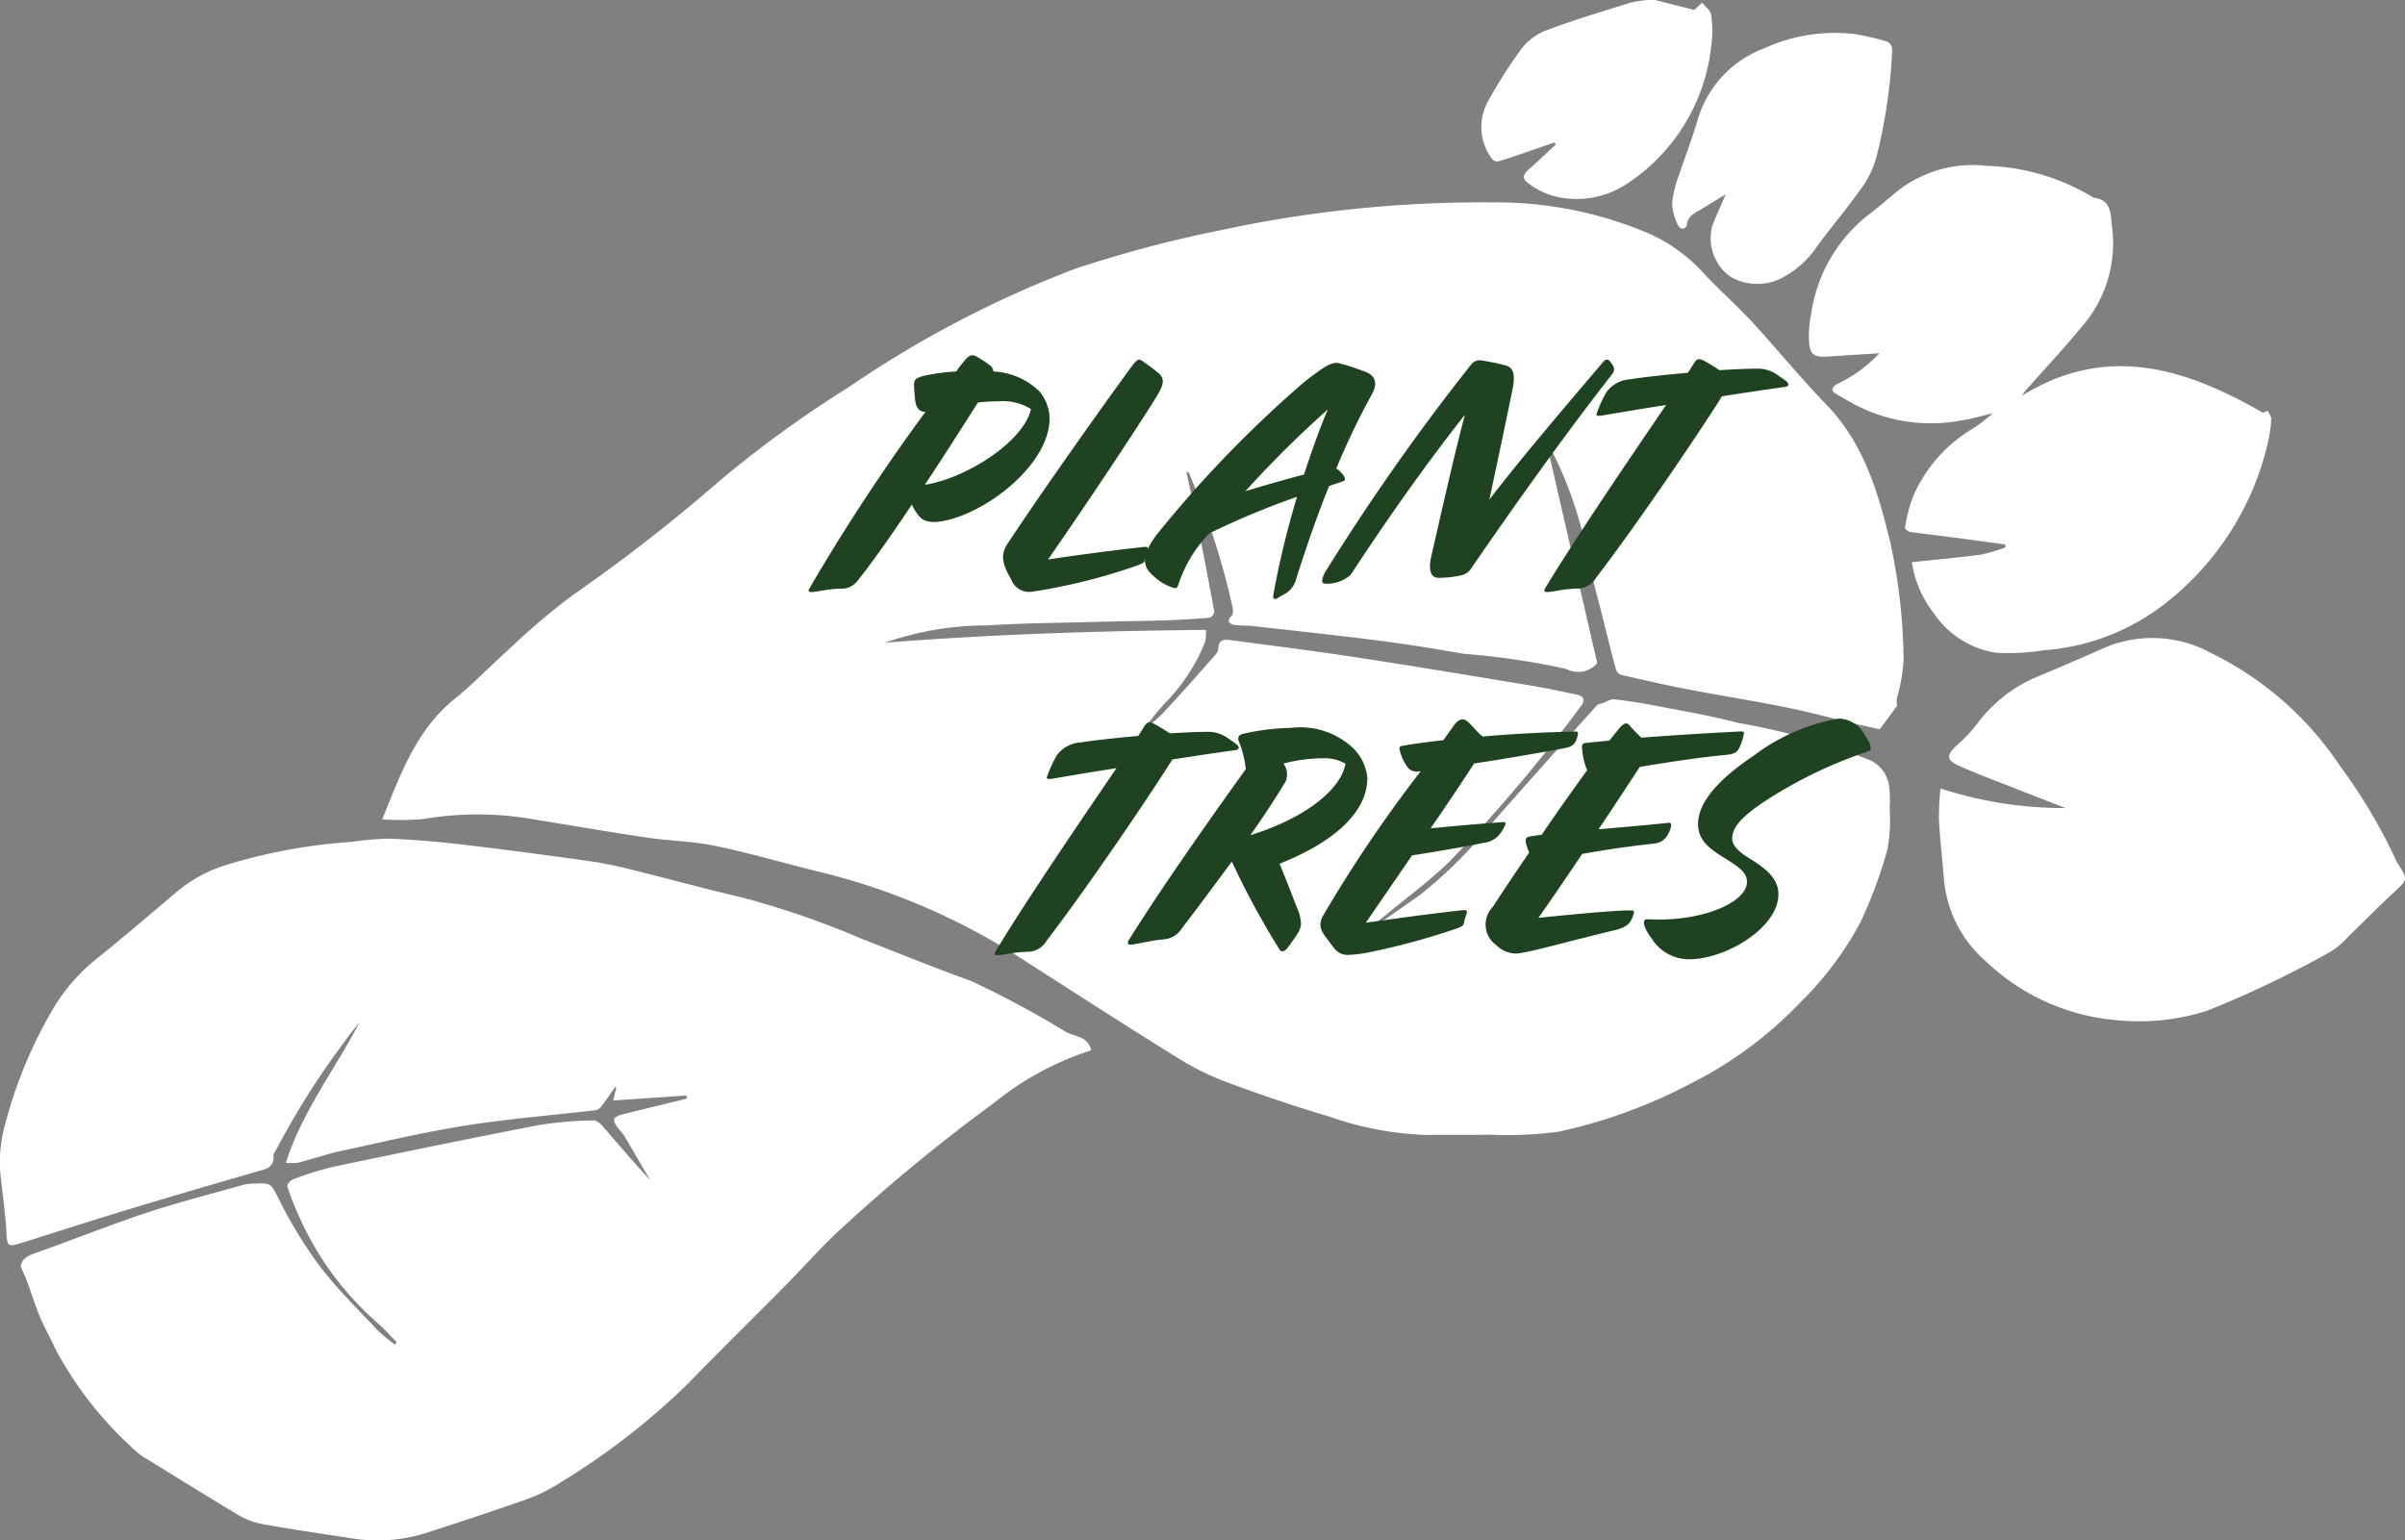
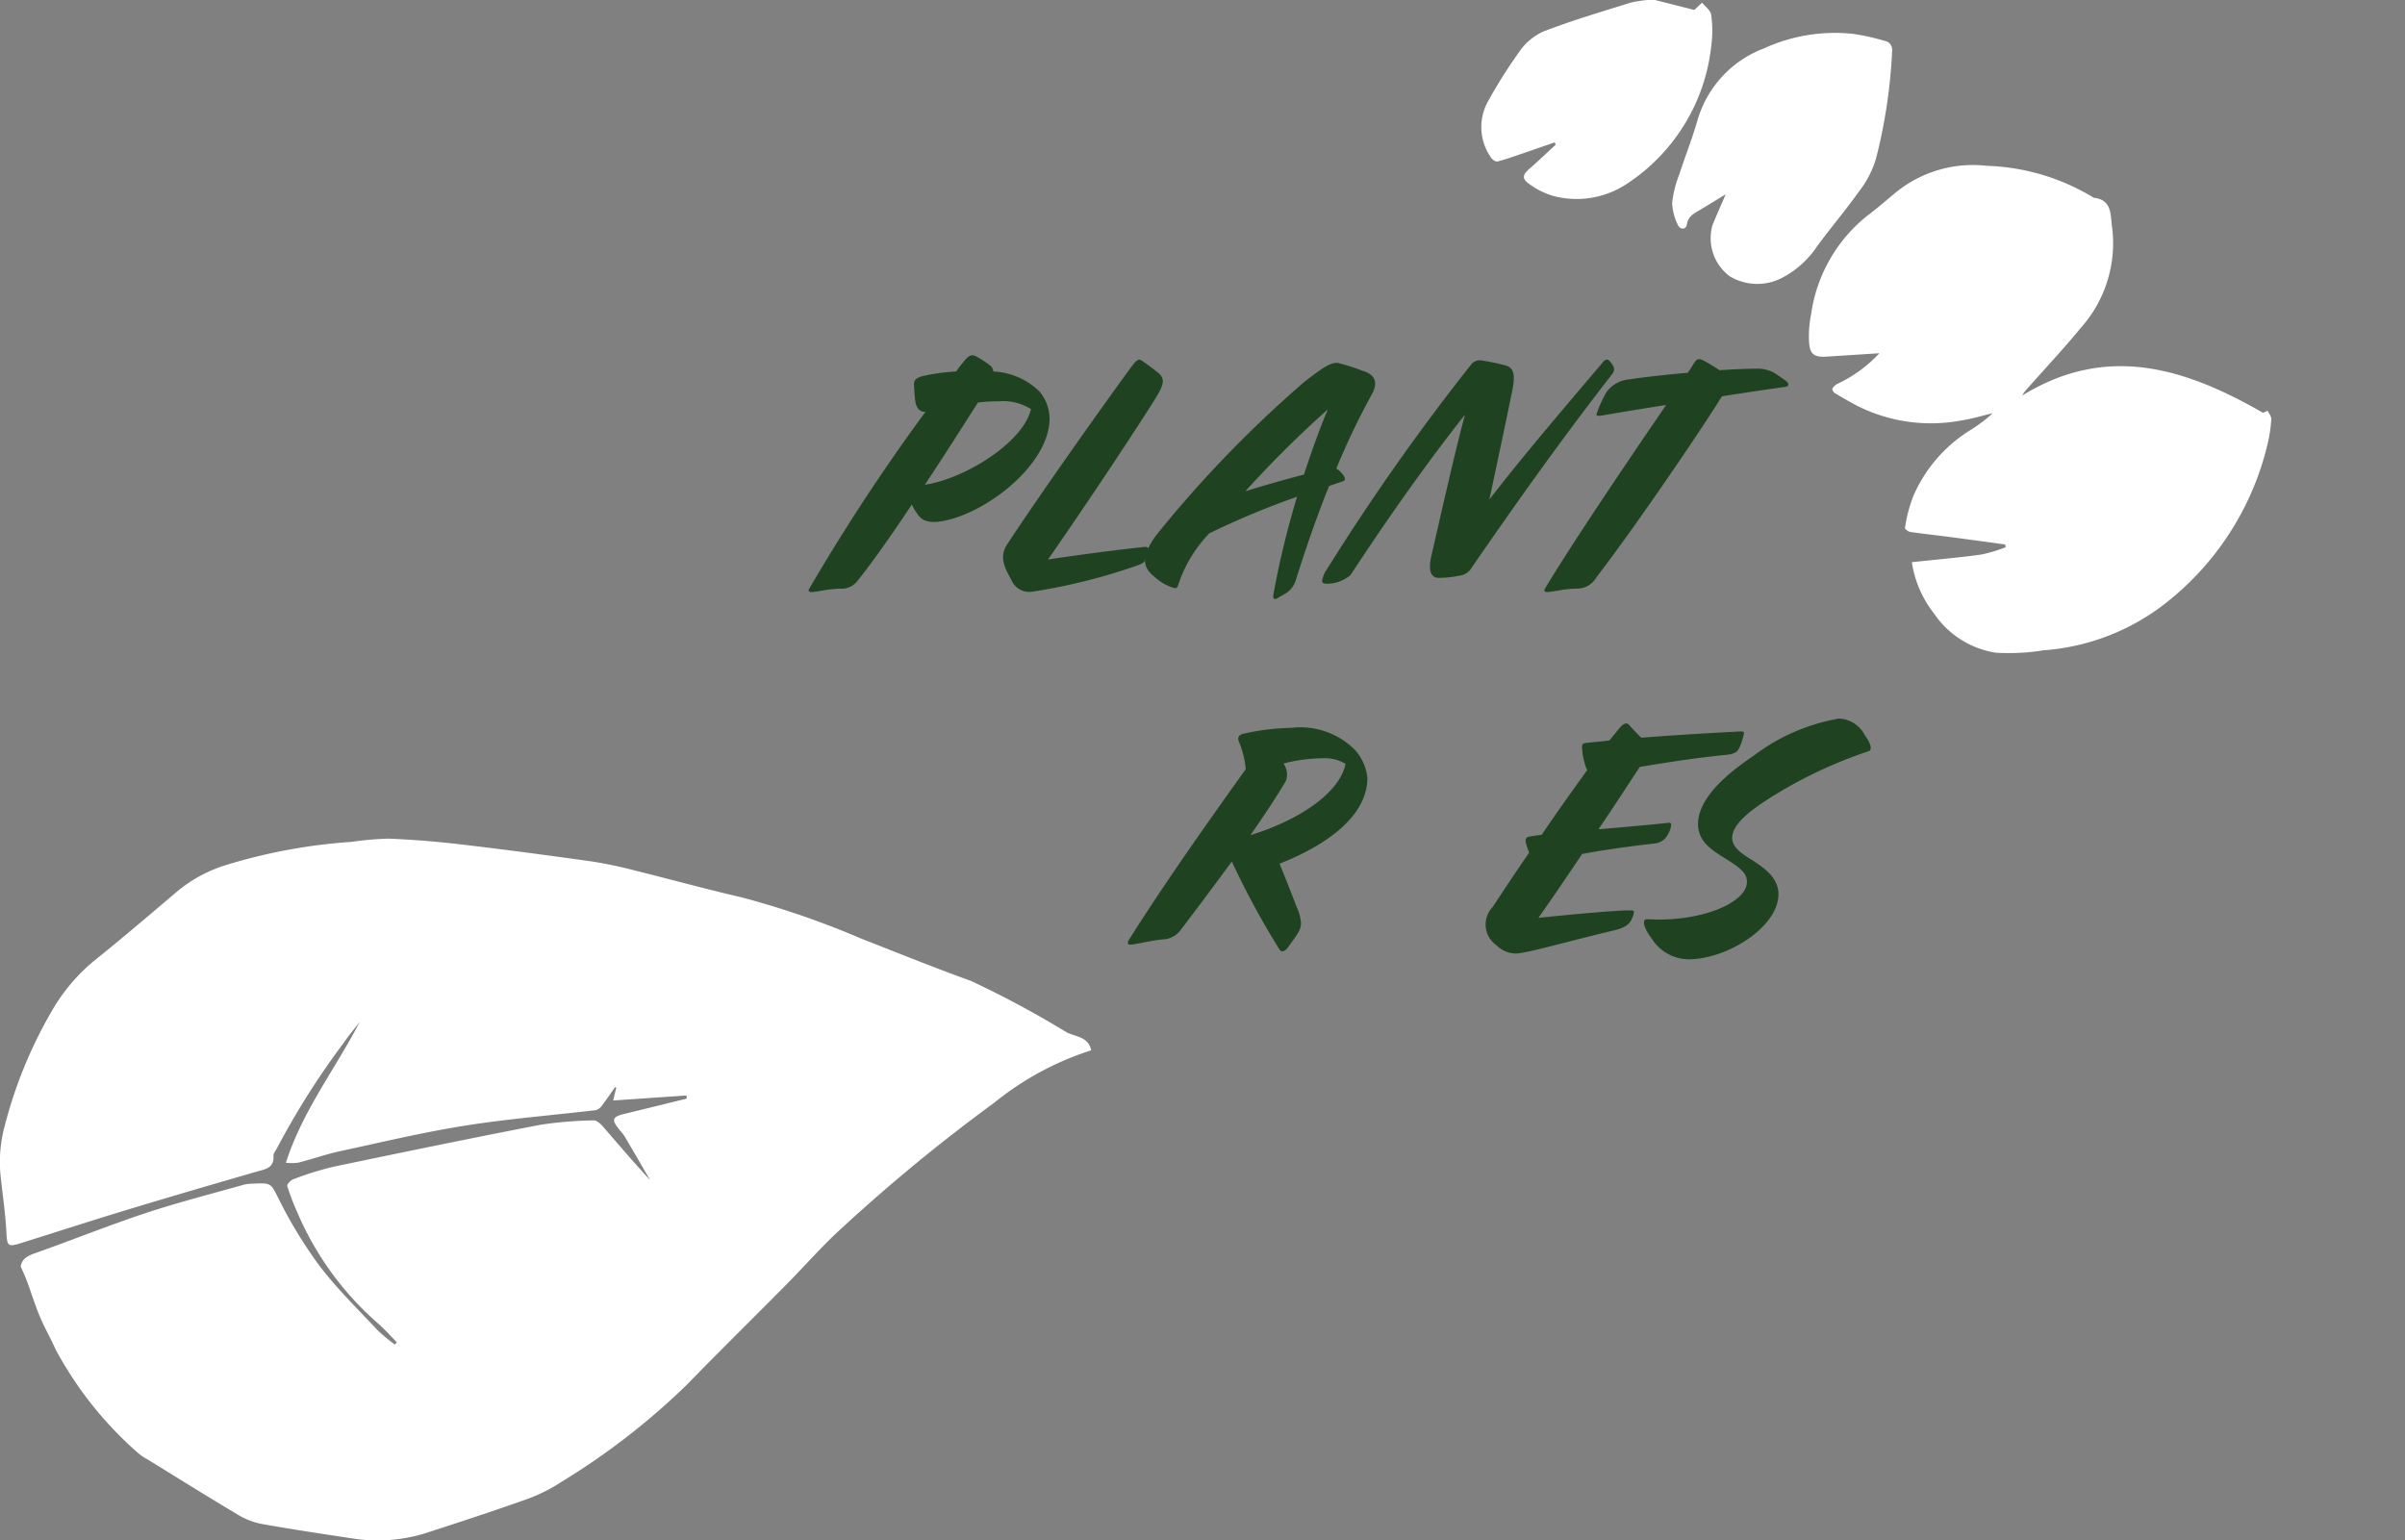
<svg xmlns="http://www.w3.org/2000/svg" width="106.134" height="67.987" viewBox="0 0 106.134 67.987">
  <rect x="0" y="0" width="106.134" height="67.987" fill="#808080" stroke="none" />
  <defs>
    <clipPath id="clip-path">
      <rect id="Rectangle_378" data-name="Rectangle 378" width="106.134" height="67.987" fill="none" />
    </clipPath>
  </defs>
  <g id="Group_687" data-name="Group 687" clip-path="url(#clip-path)">
    <path id="Path_351" data-name="Path 351" d="M208.27,0,210,.439l.343-.322c.14.176.376.339.4.531a4.806,4.806,0,0,1,.008,1.36,8.342,8.342,0,0,1-3.683,6.076,4.006,4.006,0,0,1-3.245.575,3.32,3.32,0,0,1-1.134-.56c-.312-.229-.254-.4.042-.656.392-.341.766-.7,1.148-1.053l-.033-.108c-.483.166-.965.333-1.448.5-.36.122-.718.252-1.085.345-.078.02-.233-.086-.285-.174a2.337,2.337,0,0,1-.132-2.48,22.172,22.172,0,0,1,1.395-2.209,2.57,2.57,0,0,1,1.06-.878C204.611.9,205.907.52,207.193.116A4.876,4.876,0,0,1,207.957,0Z" transform="translate(-135.23)" fill="#fff" />
-     <path id="Path_352" data-name="Path 352" d="M51.736,54.659c.8-1.96,1.479-3.939,3.2-5.332.838-.679,1.584-1.469,2.393-2.186a30.6,30.6,0,0,1,2.824-2.4,73.523,73.523,0,0,0,6.381-4.96,50.759,50.759,0,0,1,5.809-4.226,47.7,47.7,0,0,1,9.937-5.2,53.6,53.6,0,0,1,6.434-1.711,54.647,54.647,0,0,1,12.057-1.235,17.181,17.181,0,0,1,6.878,1.376,7.278,7.278,0,0,1,2.414,1.752c.689.745,1.459,1.415,2.147,2.161,1.1,1.195,2.129,2.465,3.26,3.631,1.676,1.728,2.3,3.908,2.842,6.148a25.83,25.83,0,0,1,.573,5.152,8.174,8.174,0,0,1-.3,1.672,1.455,1.455,0,0,0,.011.328l-.764,1.033c-.4-.088-.716-.154-1.03-.229-1.023-.244-2.039-.521-3.069-.729-1.464-.3-2.941-.529-4.408-.812-.981-.189-1.955-.412-2.929-.636a.38.38,0,0,1-.208-.244c-.18-.661-.347-1.326-.511-1.992-.342-1.388-.742-2.764-1-4.167a16.956,16.956,0,0,0-1.432-3.7,2.34,2.34,0,0,0-.145-.241q1.145,4.975,2.263,9.832a1.11,1.11,0,0,1-1.371.254,32.241,32.241,0,0,0-4.509-.664c-1.267-.223-2.538-.429-3.814-.592-1.882-.241-3.769-.439-5.655-.651a5.5,5.5,0,0,1-.684-.036c-.2-.049-.34-.173-.1-.4.072-.066.068-.263.037-.384a31.329,31.329,0,0,0-1.638-5.237c-.1-.225-.185-.458-.28-.686-.007-.017-.04-.024-.118-.07.16.753.318,1.461.46,2.172.267,1.338.528,2.678.774,4.019a.337.337,0,0,1-.2.268q-.965.086-1.934.118c-1.014.032-2.029.04-3.043.067-1.614.044-3.229.054-4.839.156a13.619,13.619,0,0,0-4.521.765c4.682-.369,9.374-.524,14.17-.566a2.134,2.134,0,0,1-.036.528,8.219,8.219,0,0,1-1.79,2.72,11.2,11.2,0,0,0-.974,1.234c.336-.3.7-.585,1-.915.718-.771,1.413-1.563,2.112-2.351.094-.106.223-.237.225-.358.01-.5.344-.434.648-.394,1.843.246,3.688.477,5.526.759,2.557.391,5.11.818,7.663,1.24.666.11,1.326.256,1.988.392.316.065.389.249.18.515a68.47,68.47,0,0,1-5.773,6.829c-.928.907-1.989,1.678-2.99,2.509a1.075,1.075,0,0,0-.346.4c.675-.474,1.352-.944,2.023-1.423a19.613,19.613,0,0,0,3.173-3.169q2.3-2.607,4.628-5.192c.056-.063.181-.064.273-.1.16-.056.327-.177.479-.16.6.067,1.2.16,1.8.276,1.237.241,2.483.449,3.7.769a28.681,28.681,0,0,1,5.8,1.644,1.464,1.464,0,0,1,.822,1.05,4.6,4.6,0,0,1,.038,1.044,7.341,7.341,0,0,1-.093,1.826,20,20,0,0,1-1.2,3.24,14.7,14.7,0,0,1-2.72,3.6,17.465,17.465,0,0,1-4.785,3.517,22.757,22.757,0,0,1-5.8,2.115,16.613,16.613,0,0,1-3,.133c-.951.019-1.9,0-2.852.013a14.3,14.3,0,0,1-4.275-.811c-1.544-.456-3.071-.976-4.58-1.538a12.347,12.347,0,0,1-2.191-1.1c-2.266-1.408-4.509-2.854-6.755-4.294a29.152,29.152,0,0,0-8.907-3.853c-1.552-.377-3.087-.833-4.649-1.16-.989-.208-2.017-.218-3.02-.367-1.685-.25-3.364-.541-5.045-.813a14.251,14.251,0,0,0-4.816-.011,11.071,11.071,0,0,1-1.843.016" transform="translate(-34.877 -18.476)" fill="#fff" />
    <path id="Path_353" data-name="Path 353" d="M.916,132.443c.063-.377.374-.486.718-.607,1.6-.568,3.184-1.206,4.8-1.741,1.429-.473,2.891-.844,4.34-1.255a1.778,1.778,0,0,1,.387-.041c.868-.046.791,0,1.173.739a19.3,19.3,0,0,0,1.79,2.917c.765,1,1.676,1.888,2.539,2.811a7.585,7.585,0,0,0,.761.632l.088-.1c-.282-.283-.546-.587-.848-.847a13.541,13.541,0,0,1-3.542-4.883,10.007,10.007,0,0,1-.445-1.165c-.022-.072.151-.263.268-.3a13.944,13.944,0,0,1,1.746-.546c3.039-.636,6.08-1.263,9.128-1.852a17.254,17.254,0,0,1,2.372-.2c.13-.007.3.136.4.252.691.793,1.368,1.6,2.1,2.383-.383-.657-.764-1.314-1.15-1.969a2.225,2.225,0,0,0-.2-.243c-.369-.458-.331-.576.22-.711q1.375-.335,2.748-.674c-.006-.046-.011-.091-.016-.137l-3.235.222.138-.564-.05-.03c-.2.287-.4.579-.612.858a.439.439,0,0,1-.26.164c-1.924.227-3.859.38-5.77.684-1.846.294-3.669.73-5.5,1.126-.62.135-1.223.347-1.838.505a2.463,2.463,0,0,1-.55.006c.742-2.318,2.2-4.163,3.26-6.221-.235.305-.485.6-.7.916a34.758,34.758,0,0,0-2.944,4.645c-.056.117-.17.237-.163.349.034.546-.36.594-.74.7-1.881.545-3.762,1.093-5.636,1.661-1.6.485-3.19,1-4.786,1.5-.565.176-.592.113-.623-.463-.043-.8-.155-1.6-.245-2.394a6.076,6.076,0,0,1,.167-2.315,20.01,20.01,0,0,1,2.056-5.036,8.129,8.129,0,0,1,1.894-2.26c1.229-.985,2.429-2.008,3.628-3.03a6.274,6.274,0,0,1,2.212-1.2,24.321,24.321,0,0,1,5.512-1.015,14.137,14.137,0,0,1,1.631-.144c1.076.044,2.153.131,3.223.257,1.925.226,3.846.482,5.766.752a18.672,18.672,0,0,1,1.868.393c1.576.389,3.142.823,4.723,1.188a38.181,38.181,0,0,1,5.3,1.828c1.609.631,3.212,1.278,4.837,1.865a43.6,43.6,0,0,1,4.221,2.269c.4.2.937.183,1.075.773.04-.027-.006.024-.061.038a13.119,13.119,0,0,0-4.223,2.3,76.862,76.862,0,0,0-6.728,5.534c-.858.778-1.621,1.659-2.437,2.483-1.456,1.472-2.934,2.922-4.377,4.408a31.189,31.189,0,0,1-5.546,4.3,7.256,7.256,0,0,1-1.494.752c-1.492.532-3,1.026-4.507,1.513a7.111,7.111,0,0,1-3.283.225c-1.324-.2-2.649-.4-3.967-.635a3.212,3.212,0,0,1-1.043-.411c-1.331-.793-2.644-1.614-3.963-2.427a2.386,2.386,0,0,1-.48-.333,16.312,16.312,0,0,1-3.592-4.534c-.215-.487-.486-.95-.691-1.441-.215-.513-.378-1.047-.572-1.569-.083-.223-.186-.438-.28-.657" transform="translate(0 -76.557)" fill="#fff" />
    <path id="Path_354" data-name="Path 354" d="M249.514,39.9c1.055-.113,2.058-.2,3.055-.336a7,7,0,0,0,1.082-.322c-.007-.041-.014-.083-.021-.124-.817-.111-1.633-.224-2.45-.331-.58-.076-1.162-.138-1.74-.222-.088-.013-.24-.131-.231-.171a6.186,6.186,0,0,1,.378-1.436,6.428,6.428,0,0,1,2.458-2.857,6.772,6.772,0,0,0,1.035-.775c-.479.112-.953.258-1.438.329a7.222,7.222,0,0,1-4.59-.682q-.484-.26-.954-.545c-.053-.032-.112-.155-.092-.187a.522.522,0,0,1,.237-.218,6.1,6.1,0,0,0,1.838-1.345l-2.324.149c-.558.036-.752-.1-.782-.658a4.985,4.985,0,0,1,.095-1.238,6.77,6.77,0,0,1,2.517-4.355c.439-.326.847-.693,1.272-1.038a5.381,5.381,0,0,1,3.954-1.132,9.632,9.632,0,0,1,4.732,1.413c.8.084.729.742.8,1.269a5.6,5.6,0,0,1-1.365,4.456c-.766.936-1.6,1.819-2.4,2.726a1.287,1.287,0,0,0-.2.277c3.739-2.308,7.2-1.213,10.632.761l.2-.094c.057.124.169.252.162.373a6.4,6.4,0,0,1-.141,1,12.606,12.606,0,0,1-4.452,7.067,9.879,9.879,0,0,1-5.447,2.134,9.652,9.652,0,0,1-2.1.109,4.03,4.03,0,0,1-2.736-1.722,4.852,4.852,0,0,1-.987-2.277" transform="translate(-165.141 -15.088)" fill="#fff" />
-     <path id="Path_355" data-name="Path 355" d="M262.634,93.041a17.561,17.561,0,0,0,5.517.865c-.671-.261-1.342-.52-2.011-.784-.9-.357-1.821-.691-2.707-1.09-.55-.248-.532-.471-.086-.882a7.027,7.027,0,0,0,.929-.992,6.345,6.345,0,0,1,2.758-2.1c.9-.378,1.794-.762,2.684-1.159a5.4,5.4,0,0,1,4.851.162,14.422,14.422,0,0,1,5.672,4.949,24.213,24.213,0,0,1,2.474,4.148,1.036,1.036,0,0,0,.085.175c.481.738.467.722-.178,1.316-.679.626-1.323,1.288-1.989,1.928a3.531,3.531,0,0,1-.764.66,46.766,46.766,0,0,1-5.447,2.608,9.843,9.843,0,0,1-4.038.421,9.506,9.506,0,0,1-5.755-2.605,5.4,5.4,0,0,1-1.848-3.714c-.07-.842-.167-1.681-.214-2.524a13.337,13.337,0,0,1,.068-1.378" transform="translate(-177.001 -58.243)" fill="#fff" />
    <path id="Path_356" data-name="Path 356" d="M228.818,11.559c-.445.272-.814.5-1.185.721-.241.144-.474.263-.53.6-.048.29-.318.217-.391.051a2.354,2.354,0,0,1-.26-1.016,5.025,5.025,0,0,1,.317-1.239c.255-.788.562-1.56.793-2.355a4.822,4.822,0,0,1,2.924-3.191,7.53,7.53,0,0,1,3.955-.648,10.152,10.152,0,0,1,1.512.347.418.418,0,0,1,.209.332A23.406,23.406,0,0,1,235.444,10a4.374,4.374,0,0,1-.745,1.433c-.585.827-1.247,1.6-1.846,2.417a4.176,4.176,0,0,1-1.479,1.36,2.361,2.361,0,0,1-2.381-.029,2.094,2.094,0,0,1-.756-2.276c.171-.416.355-.826.58-1.35" transform="translate(-152.658 -2.987)" fill="#fff" />
    <path id="Path_357" data-name="Path 357" d="M109.622,58.566c-.068,0-.151-.027-.068-.164a87.787,87.787,0,0,1,5.12-7.789c-.274.014-.411-.192-.452-.479-.027-.192-.055-.616-.055-.739,0-.2.109-.287.424-.369a8.957,8.957,0,0,1,1.437-.192c.109-.164.233-.315.356-.466.205-.246.328-.3.52-.205a4.807,4.807,0,0,1,.63.411.4.4,0,0,1,.137.26,3.1,3.1,0,0,1,2.04.89,1.9,1.9,0,0,1,.438,1.177c0,2.053-2.834,4.23-4.778,4.545-.589.1-.849-.068-.985-.233a2.412,2.412,0,0,1-.315-.506c-.9,1.355-1.793,2.614-2.409,3.381a.868.868,0,0,1-.753.329c-.643.027-1.027.151-1.287.151m7.365-8.364c-.6.944-1.451,2.286-2.341,3.628,1.766-.26,4.353-1.876,4.682-3.34a2.309,2.309,0,0,0-1.41-.342,7.823,7.823,0,0,0-.931.055" transform="translate(-73.831 -32.438)" fill="#1f4320" />
    <path id="Path_358" data-name="Path 358" d="M136.193,58.4c-.3-.533-.534-1.012-.164-1.56,1.478-2.245,4.148-6.009,5.38-7.693.315-.438.4-.493.534-.411.246.164.561.4.739.547.342.288.233.561-.137,1.164-.972,1.547-3,4.6-4.722,7.077,1.369-.206,2.833-.4,4.189-.548.178-.027.232.014.232.082a3.4,3.4,0,0,1-.123.438c-.041.136-.041.177-.383.3a25.777,25.777,0,0,1-4.613,1.15.852.852,0,0,1-.931-.548" transform="translate(-91.573 -32.831)" fill="#1f4320" />
    <path id="Path_359" data-name="Path 359" d="M160.708,59.416a38.408,38.408,0,0,1,1.054-4.367,35.92,35.92,0,0,0-3.874,1.615,5.919,5.919,0,0,0-1.341,2.19c-.041.137-.068.233-.178.233a2.176,2.176,0,0,1-.9-.507c-.575-.451-.561-.944.068-1.821a51.58,51.58,0,0,1,6.57-6.8c.835-.643,1.109-.821,1.437-.821a8.806,8.806,0,0,1,1.122.356c.561.164.671.533.4,1.026a33.472,33.472,0,0,0-1.574,3.285.643.643,0,0,1,.164.123c.178.178.219.274.219.342s-.027.082-.328.178l-.37.124c-.533,1.314-1.013,2.71-1.451,4.093a1.054,1.054,0,0,1-.479.657c-.068.041-.246.137-.356.205-.082.055-.205.055-.178-.109m1.355-5.352c.356-1.081.712-2.081,1.054-2.874a46.76,46.76,0,0,0-3.641,3.614c.835-.26,1.711-.507,2.587-.739" transform="translate(-104.522 -33.124)" fill="#1f4320" />
    <path id="Path_360" data-name="Path 360" d="M179.215,58.592c-.123,0-.164-.041-.164-.137a1.127,1.127,0,0,1,.192-.465,98.24,98.24,0,0,1,6.379-9.062.484.484,0,0,1,.425-.192,9.882,9.882,0,0,1,1.068.219c.506.11.438.63.274,1.369-.233,1.15-.6,2.874-.958,4.558,1.478-1.916,3.121-3.833,5-6.05.082-.1.192-.192.3-.068.2.219.273.384.123.575-2.162,2.779-4.134,5.544-6.2,8.542a.707.707,0,0,1-.52.356,4.623,4.623,0,0,1-.944.1c-.356,0-.466-.356-.315-.985.466-2.026,1-4.422,1.478-6.215-1.916,2.423-3.723,5.051-5.051,7.077a1.61,1.61,0,0,1-1.081.384" transform="translate(-120.704 -32.834)" fill="#1f4320" />
    <path id="Path_361" data-name="Path 361" d="M209.179,58.755c1.095-1.821,3.121-4.846,5.339-8.09-.972.151-1.957.315-2.834.466-.232.041-.273-.014-.219-.123a5.435,5.435,0,0,1,.424-.917,1.4,1.4,0,0,1,1.054-.561c.479-.082,1.478-.192,2.532-.287.123-.178.205-.315.274-.425.137-.205.205-.219.452-.1.178.1.425.247.671.411.657-.041,1.259-.068,1.711-.068a1.472,1.472,0,0,1,.876.3c.328.219.452.3.452.4,0,.055-.055.1-.164.11-.506.068-1.533.219-2.765.411-.9,1.451-3.709,5.6-5.544,7.994a.981.981,0,0,1-.89.493c-.684.027-1.013.151-1.287.151-.082,0-.164-.027-.082-.164" transform="translate(-140.991 -32.791)" fill="#1f4320" />
-     <path id="Path_362" data-name="Path 362" d="M134.745,107.946c1.095-1.821,3.121-4.846,5.339-8.09-.972.151-1.957.315-2.834.466-.232.041-.273-.014-.219-.123a5.434,5.434,0,0,1,.424-.917,1.4,1.4,0,0,1,1.054-.561c.479-.082,1.478-.192,2.532-.287.123-.178.205-.315.274-.425.137-.205.205-.219.452-.1.178.1.425.247.671.411.657-.041,1.259-.068,1.711-.068a1.472,1.472,0,0,1,.876.3c.328.219.452.3.452.4,0,.055-.055.1-.164.11-.506.068-1.533.219-2.765.411-.9,1.451-3.709,5.6-5.544,7.994a.981.981,0,0,1-.89.493c-.684.027-1.013.151-1.287.151-.082,0-.164-.027-.082-.164" transform="translate(-90.813 -65.953)" fill="#1f4320" />
    <path id="Path_363" data-name="Path 363" d="M159.439,108.367a36.087,36.087,0,0,1-2.108-3.888c-.684.931-1.437,1.944-2.231,2.985a1.02,1.02,0,0,1-.794.451c-.52.041-1.246.233-1.465.233-.109,0-.123-.1-.055-.205,1.355-2.162,3.149-4.736,5.161-7.542a4.389,4.389,0,0,0-.315-1.246c-.055-.137,0-.287.26-.328a10.4,10.4,0,0,1,2.053-.247,3.4,3.4,0,0,1,2.779.931,2.156,2.156,0,0,1,.589,1.273c0,1.52-1.464,2.833-3.874,3.791.274.671.52,1.3.767,1.944a1.961,1.961,0,0,1,.178.671c0,.328-.192.534-.548,1.04-.151.219-.3.274-.4.137m-1.287-5.051c2.218-.685,3.956-1.9,4.2-3.149a1.786,1.786,0,0,0-1.013-.246,6.985,6.985,0,0,0-1.725.233.825.825,0,0,1,.1.78c-.383.644-.917,1.465-1.561,2.382" transform="translate(-102.97 -66.455)" fill="#1f4320" />
-     <path id="Path_364" data-name="Path 364" d="M179.233,107.281c-.3-.411-.575-.657-.3-1.177a59.693,59.693,0,0,1,4.312-6.379l-.123.013a.52.52,0,0,1-.411-.137,2.062,2.062,0,0,1-.4-.835c-.014-.11.014-.151.137-.165.561-.1,1.163-.178,1.793-.246.178-.246.342-.465.479-.671.205-.274.383-.287.52-.205.247.164.452.493.739.712,1.369-.123,2.806-.191,4.107-.219.068,0,.1.014.1.068a.96.96,0,0,1-.137.424c-.1.137-.205.192-.493.247-1.082.205-2.519.452-3.956.671-.52.807-1.191,1.807-1.917,2.861,1.137-.11,2.382-.219,3.2-.274.1,0,.123.041.1.1a1.788,1.788,0,0,1-.314.507,1.108,1.108,0,0,1-.685.315c-.794.164-2.053.383-3.121.547l-2.04,2.971c1.4-.192,2.861-.4,4.23-.547.178-.027.232.014.232.082s-.082.205-.123.438c-.027.137-.041.178-.383.3a30.9,30.9,0,0,1-3.847,1.04,5.726,5.726,0,0,1-.876.109c-.438,0-.575-.219-.822-.548" transform="translate(-120.548 -65.685)" fill="#1f4320" />
    <path id="Path_365" data-name="Path 365" d="M201.673,107.761a1.112,1.112,0,0,1-.151-1.67c.52-.794,1.068-1.615,1.615-2.409a1.94,1.94,0,0,1-.11-.3c-.1-.3-.027-.37.1-.4.151-.027.328-.055.561-.082.712-1.054,1.41-2.026,2.013-2.861a.288.288,0,0,1-.041-.068,2.984,2.984,0,0,1-.192-.959c0-.109.041-.151.164-.164.356-.041.7-.068,1.041-.109.164-.192.3-.369.424-.52.192-.233.328-.3.452-.165.164.192.356.384.534.561,1.369-.109,2.752-.191,4.3-.273.2-.014.232.014.232.068a2.768,2.768,0,0,1-.164.561c-.11.26-.205.356-.616.4-1.383.137-2.574.328-3.819.534-.63.958-1.2,1.835-1.821,2.752.931-.082,1.971-.165,3.107-.288a.086.086,0,0,1,.1.1.956.956,0,0,1-.137.4.733.733,0,0,1-.561.411c-1.109.123-2.19.274-3.231.465-.561.835-1.177,1.752-1.93,2.82,1.985-.205,3.628-.342,4.107-.328.109,0,.123.041.1.137-.1.342-.205.575-.794.725-2.341.561-3.956,1.04-4.422,1.04a1.234,1.234,0,0,1-.849-.37" transform="translate(-135.652 -66.056)" fill="#1f4320" />
    <path id="Path_366" data-name="Path 366" d="M224.59,107.941a1.931,1.931,0,0,1-1.6-.889c-.466-.63-.4-.877-.233-.877.137,0,.356.014.534.014,2.162,0,3.887-.821,3.887-1.656,0-.369-.232-.589-.958-1.04-.616-.383-1.2-.753-1.2-1.519,0-1.013,1-2.04,2.45-3.012a8.669,8.669,0,0,1,3.764-1.643,1.342,1.342,0,0,1,1.15.74c.315.438.3.657.164.7a19.94,19.94,0,0,0-3.983,1.834c-1.383.836-2.04,1.424-2.04,2.013,0,.314.3.589.643.808.6.383,1.4.835,1.4,1.656,0,1.451-2.273,2.874-3.97,2.874" transform="translate(-150.084 -65.605)" fill="#1f4320" />
  </g>
</svg>